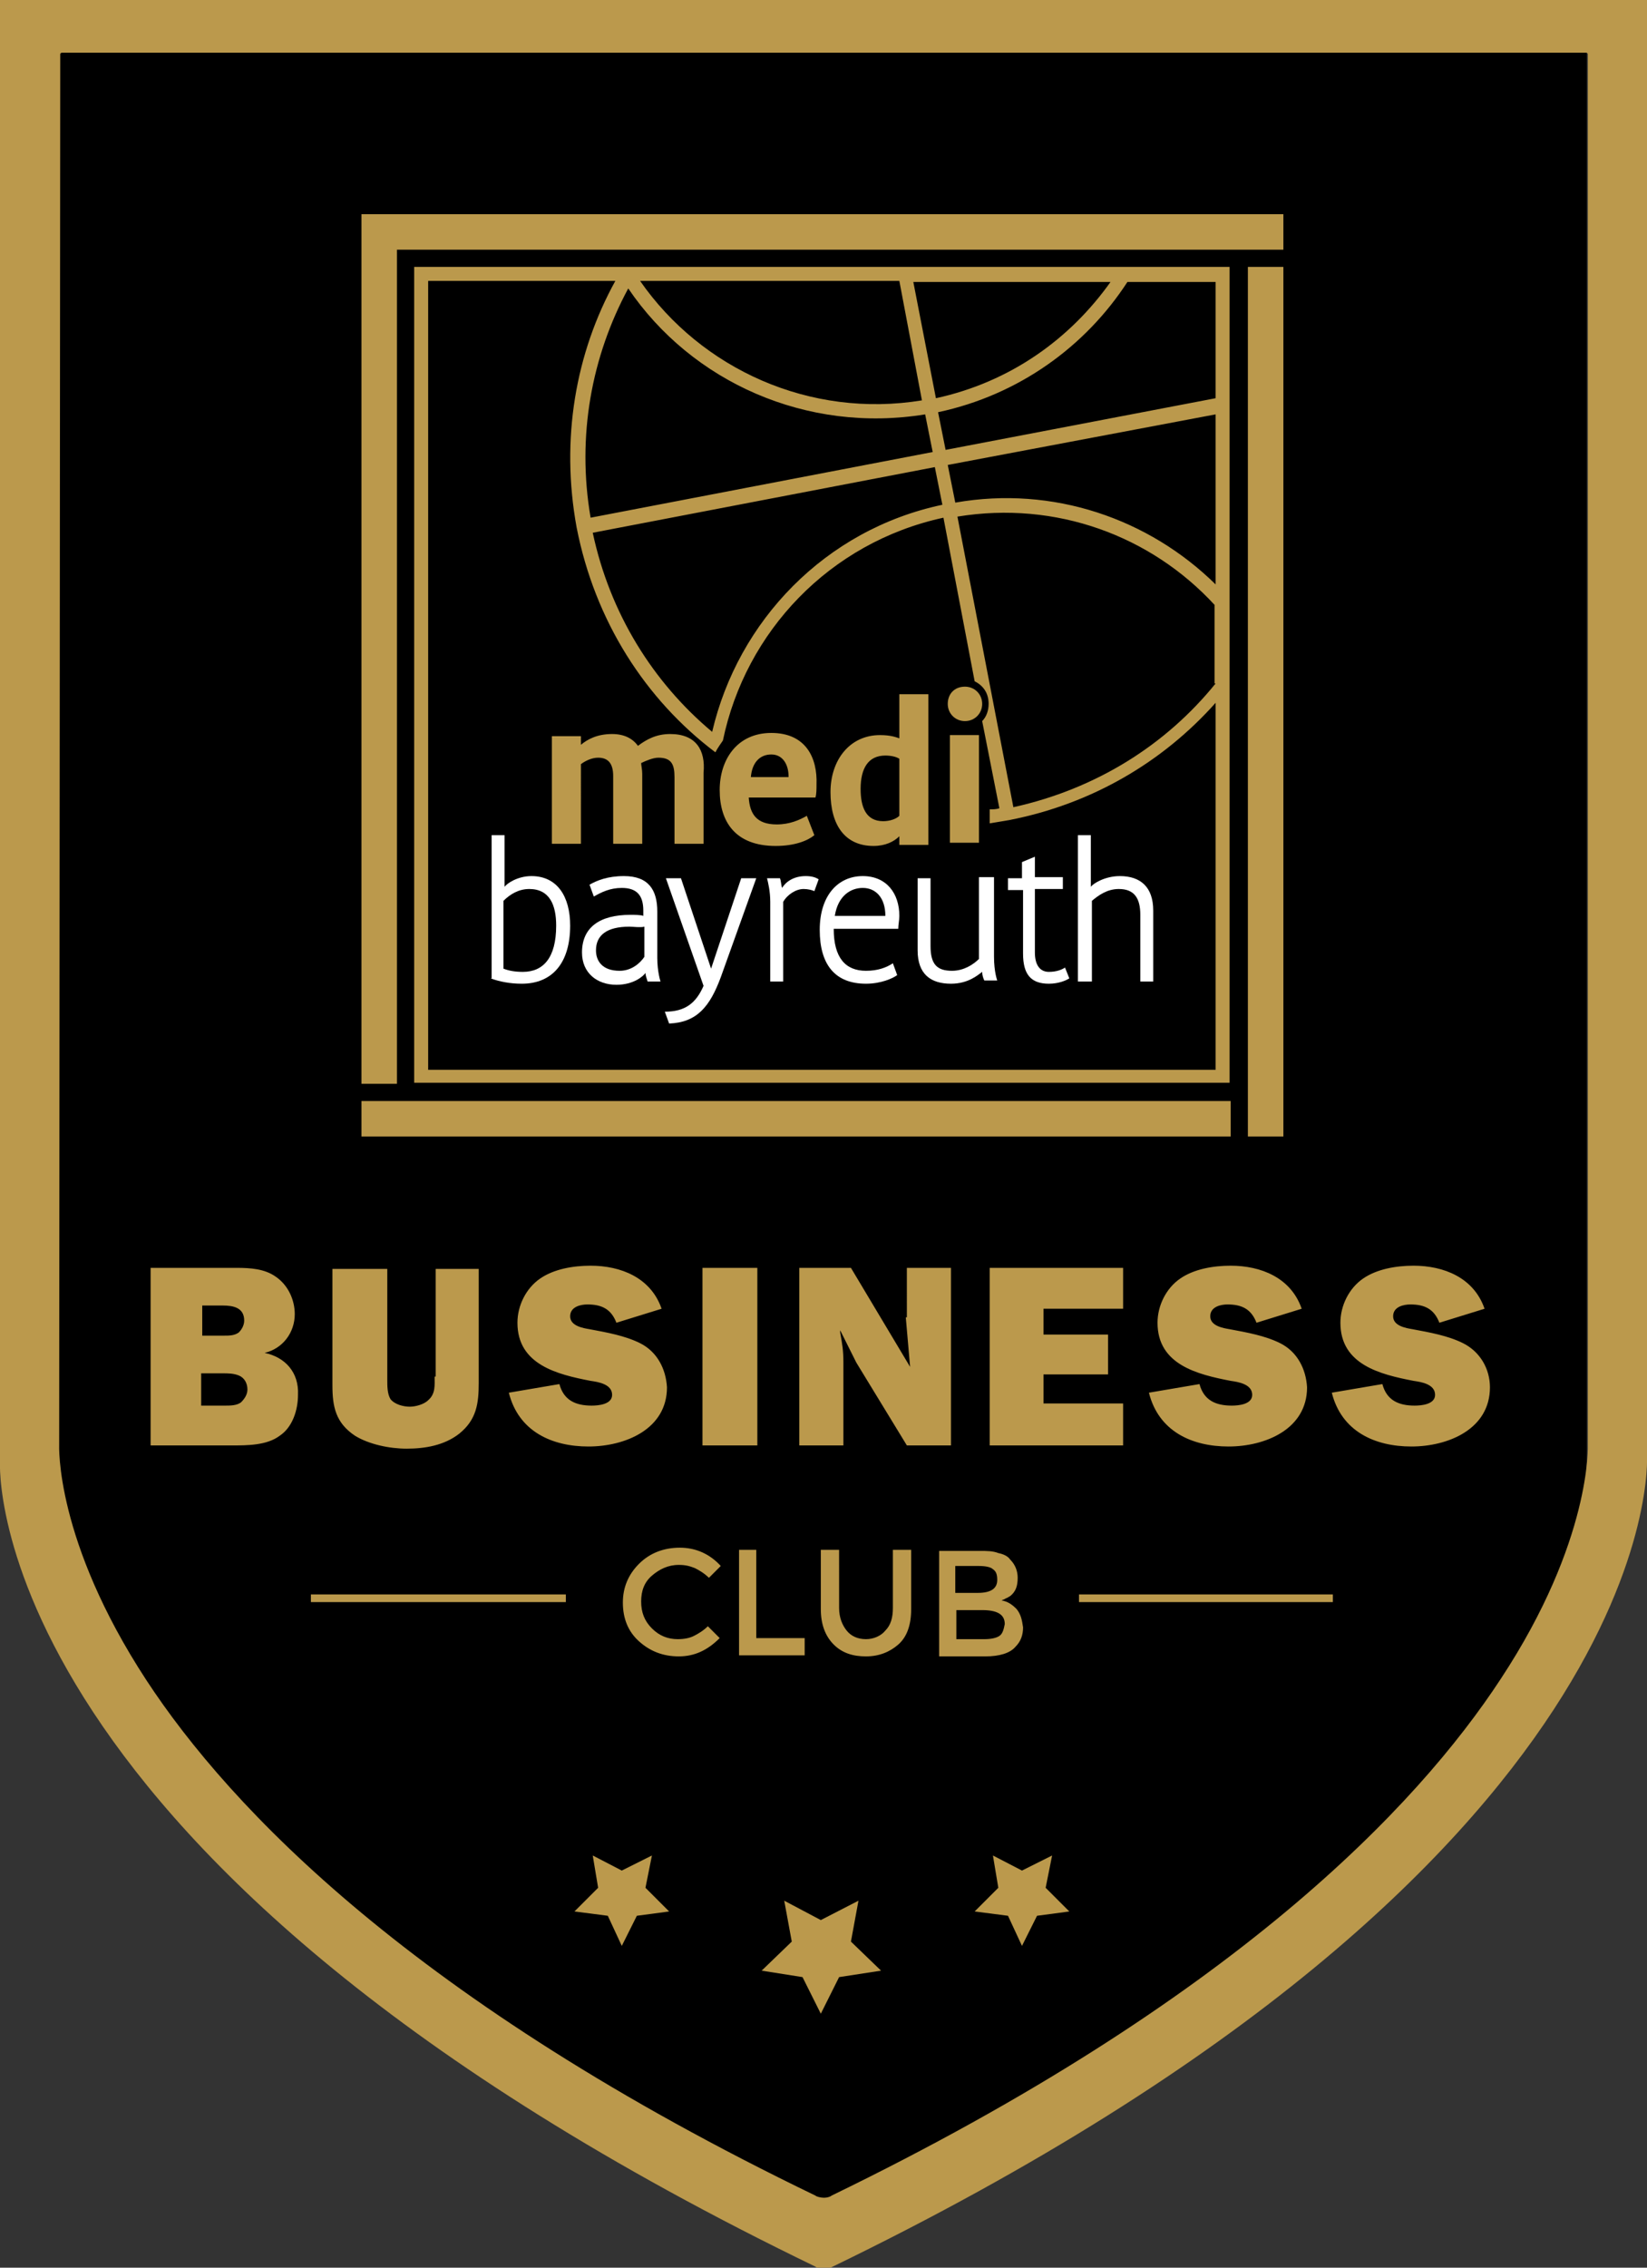
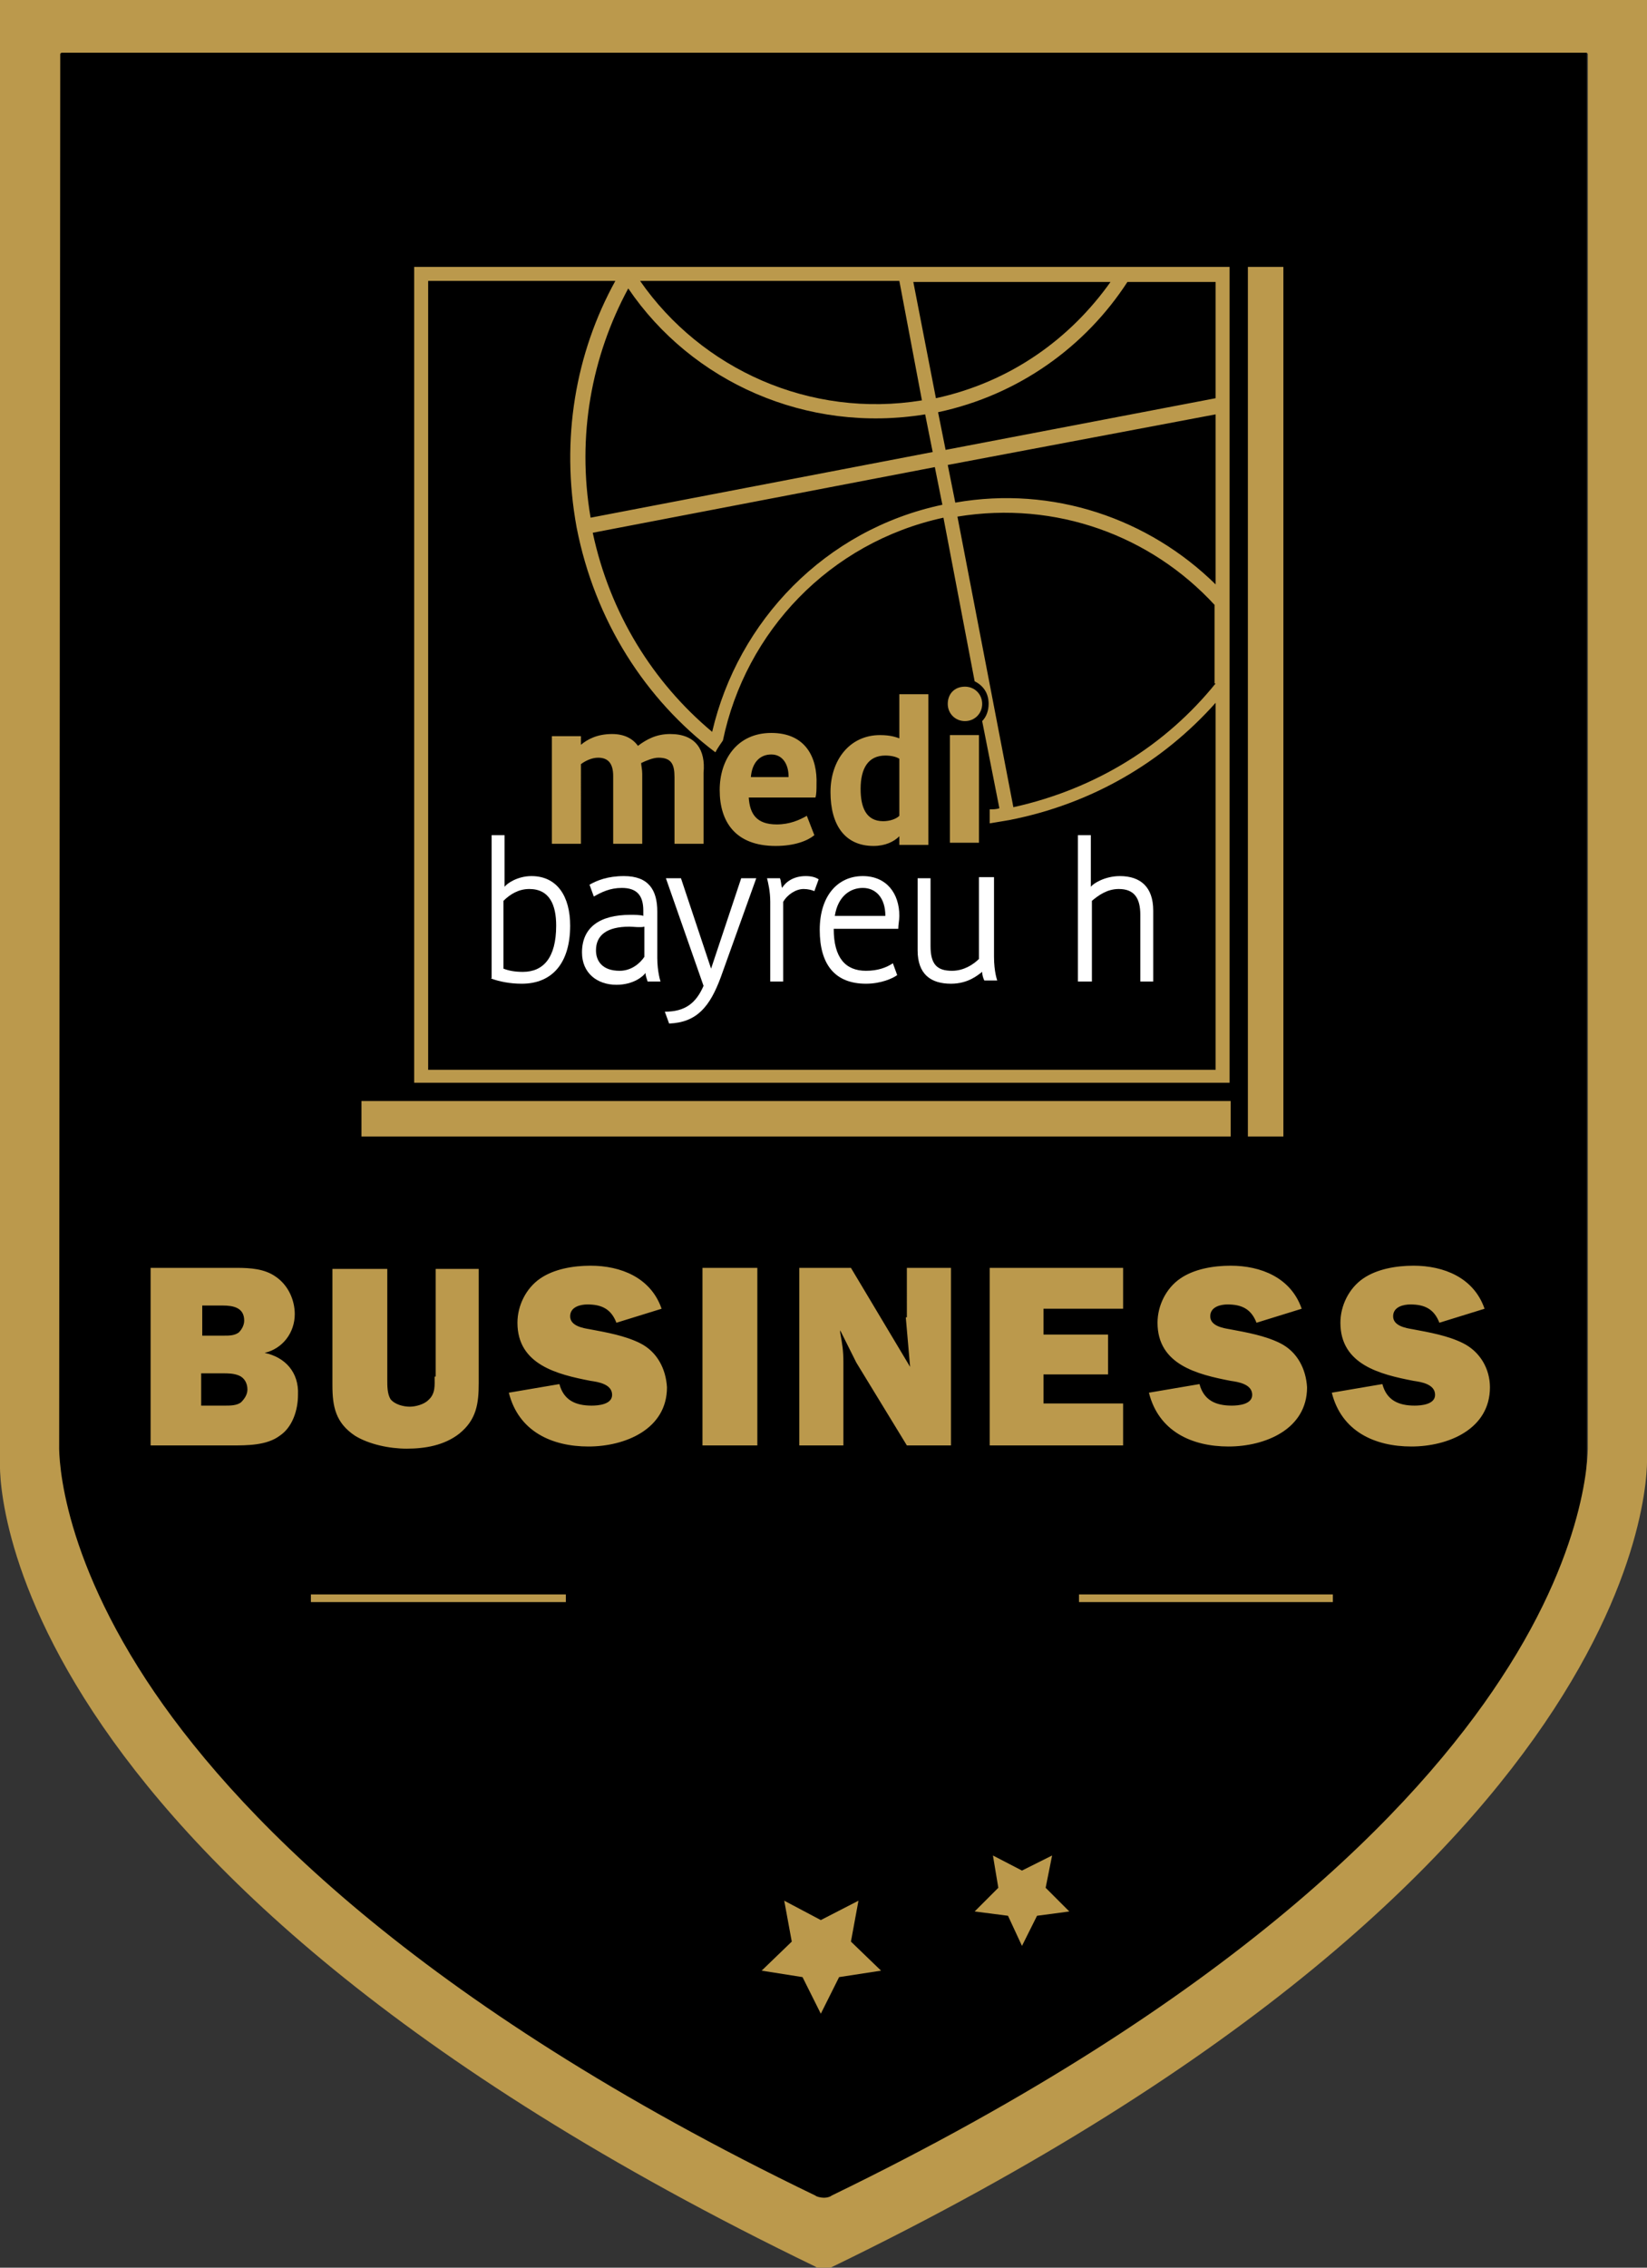
<svg xmlns="http://www.w3.org/2000/svg" version="1.1" id="Ebene_1" x="0px" y="0px" width="153.1px" height="210.7px" viewBox="0 0 153.1 210.7" style="enable-background:new 0 0 153.1 210.7;" xml:space="preserve">
  <rect x="0" y="0" width="153.1" height="210.7" fill="#333333" stroke="none" />
  <style type="text/css">
	.st0{fill:#BB994C;}
	.st1{fill:#FFFFFF;}
	.st2{fill:none;stroke:#BB994C;stroke-width:0.709;stroke-miterlimit:10;}
</style>
  <path d="M147.5,135.5V4.9H5.4l0,130.7c0,0.1-0.4,8.8,8.1,21.6C21.4,169,38.6,187,76.1,205c0,0,0.2,0.1,0.3,0.1l0,0  c0.1,0,0.2,0,0.2,0c37.5-18,54.8-36,62.7-47.8C147.8,144.4,147.5,135.7,147.5,135.5L147.5,135.5z" />
  <path class="st0" d="M38.5,24.8v75.8h75.8V24.8H38.5z M103.3,26.1C99.5,31.5,93.9,35.5,87,37l-2.1-10.8H103.3z M87.6,46.9  c-10.9,2.3-19,10.8-21.4,21.1c-5.5-4.6-9.5-11-11.1-18.5l31.8-6.1L87.6,46.9z M83.6,26.1l2.1,11.1c-10.4,1.7-20.5-2.9-26.2-11.1  H83.6z M86,38.5l0.7,3.5l-31.8,6.1c-1.3-7.6,0.1-15,3.5-21.3C64.3,35.5,75,40.3,86,38.5z M113,99.4H39.8V26.1h17.4  c-3.7,6.7-5.1,14.7-3.6,22.9c1.7,8.7,6.4,16,12.9,20.9c0.2-0.4,0.5-0.8,0.7-1.1c0,0,0,0,0,0c2.1-10.1,9.9-18.4,20.5-20.7l2.9,15.2  c0.8,0.4,1.3,1.1,1.3,2.1c0,0.6-0.2,1.2-0.6,1.6l1.6,8.1c-0.3,0.1-0.6,0.1-0.9,0.1v1.3c0.6-0.1,1.2-0.2,1.8-0.3  c7.7-1.5,14.3-5.4,19.2-10.9V99.4z M113,63.5c-4.6,5.7-11.1,9.8-18.8,11.5l-5.2-27c9.2-1.5,18,1.8,23.9,8.2V63.5z M113,54.3  c-6.2-6.1-15.1-9.2-24.2-7.6l-0.7-3.5l24.9-4.7V54.3z M113,37l-25.1,4.8l-0.7-3.5c7.5-1.6,13.7-6.1,17.6-12.1h8.2V37z" />
  <polygon class="st0" points="116,105.6 119.3,105.6 119.3,24.8 116,24.8 116,105.6 " />
  <polygon class="st0" points="33.6,102.3 33.6,105.6 114.4,105.6 114.4,102.3 33.6,102.3 " />
-   <polygon class="st0" points="119.3,23.2 119.3,19.9 33.6,19.9 33.6,23.2 33.6,100.7 36.9,100.7 36.9,23.2 119.3,23.2 " />
  <path class="st1" d="M83.6,85.1c0-2.1-1.2-3.7-3.4-3.7c-2.3,0-4,1.8-4,5c0,3.2,1.4,5,4.3,5c1.4,0,2.5-0.5,2.9-0.8L83,89.5  c-0.6,0.4-1.4,0.7-2.5,0.7c-1.9,0-3-1.2-3-3.9h6C83.5,85.9,83.6,85.5,83.6,85.1L83.6,85.1z M82.3,85.1h-4.7c0.3-1.9,1.5-2.6,2.6-2.6  C81.4,82.5,82.3,83.4,82.3,85.1L82.3,85.1z" />
  <path class="st1" d="M101.5,91.2v-7.5c0.6-0.5,1.4-1.1,2.5-1.1c1.4,0,2,0.8,2,2.4v6.2h1.2v-6.6c0-2.2-1.2-3.2-3.1-3.2  c-1.4,0-2.5,0.7-2.7,1v-4.8h-1.2v13.6H101.5L101.5,91.2z" />
  <path class="st1" d="M46.8,90v-6.3c0.6-0.6,1.4-1.1,2.4-1.1c1.9,0,2.5,1.5,2.5,3.4c0,3-1.2,4.3-3.1,4.3C47.9,90.3,47.3,90.2,46.8,90  L46.8,90z M45.6,90.9c0.8,0.3,1.8,0.5,2.9,0.5c2.9,0,4.5-2,4.5-5.4c0-2.7-1.2-4.6-3.6-4.6c-1.3,0-2.3,0.7-2.5,1v-4.8h-1.2V90.9  L45.6,90.9z" />
  <path class="st1" d="M67,90.8c-1,2.7-2.2,4.2-4.8,4.3L61.8,94c1.9,0,2.9-0.8,3.6-2.4l-3.5-10h1.4l2.8,8.4l2.8-8.4h1.4L67,90.8  L67,90.8z" />
  <path class="st1" d="M71.3,81.6h1.2c0.1,0.2,0.1,0.6,0.2,0.9c0.3-0.5,1-1.1,2.2-1.1c0.5,0,0.9,0.1,1.2,0.3l-0.4,1.1  c-0.2-0.1-0.6-0.2-1-0.2c-0.7,0-1.5,0.5-1.9,1.2v7.4h-1.2l0-7.4C71.6,82.8,71.4,82,71.3,81.6L71.3,81.6z" />
  <path class="st1" d="M91,89.1c-0.5,0.5-1.4,1.1-2.5,1.1c-1.4,0-2-0.6-2-2.3v-6.3h-1.2v6.7c0,2.2,1.2,3.1,3.1,3.1  c1.6,0,2.5-0.8,2.9-1.1c0,0.3,0.1,0.6,0.2,0.8h1.2c0,0-0.3-0.8-0.3-2.2l0-7.4H91V89.1L91,89.1z" />
-   <path class="st1" d="M97.5,90.3c0.7,0,1.2-0.2,1.5-0.4l0.4,1c-0.3,0.2-1,0.5-1.9,0.5c-1.7,0-2.4-0.9-2.4-2.8v-5.9h-1.4v-1.1H95v-1.5  l1.2-0.5v1.9h2.6v1.1h-2.6v5.9C96.2,89.7,96.7,90.3,97.5,90.3L97.5,90.3z" />
  <path class="st1" d="M58.5,86.1c-2.1,0-3.1,0.8-3.1,2.2c0,1,0.6,1.9,2.2,1.9c1.1,0,1.9-0.7,2.3-1.3v-2.8  C59.5,86.2,58.9,86.1,58.5,86.1L58.5,86.1z M58.6,85c0.3,0,1,0,1.2,0.1v-0.5c0-1.4-0.6-2.1-2-2.1c-1.1,0-1.9,0.4-2.6,0.8l-0.4-1.1  c0.7-0.4,1.7-0.8,3.2-0.8c2.3,0,3.1,1.3,3.1,3.3V89c0,1.3,0.3,2.2,0.3,2.2h-1.2c-0.1-0.3-0.2-0.6-0.2-0.8c-0.2,0.3-1.1,1.1-2.7,1.1  c-1.8,0-3.2-1.1-3.2-3C54.1,86.2,55.7,85,58.6,85L58.6,85z" />
  <path class="st0" d="M83.6,68.6c-0.3-0.1-0.8-0.3-1.8-0.3c-2.8,0-4.6,2.3-4.6,5.3c0,3,1.3,5,4,5c1.1,0,1.9-0.4,2.4-0.9v0.8h2.7V64.5  h-2.7V68.6z M83.6,75.8c-0.3,0.3-0.9,0.5-1.5,0.5c-1.6,0-2.1-1.3-2.1-3c0-1.9,0.7-3.1,2.3-3.1c0.5,0,1,0.1,1.3,0.3V75.8z M62.3,68.2  c-1.3,0-2.2,0.5-3,1.1c-0.5-0.7-1.3-1.1-2.4-1.1c-1.4,0-2.3,0.5-2.9,1v-0.8h-2.7v10h2.7V71c0.4-0.3,1-0.6,1.6-0.6  c0.9,0,1.4,0.5,1.4,1.7v6.3h2.7l0-6.5c0-0.4-0.1-0.8-0.1-1c0.4-0.2,1.1-0.5,1.6-0.5c1.2,0,1.5,0.6,1.5,1.8v6.2h2.7v-6.6  C65.6,69.7,64.7,68.2,62.3,68.2z M88.3,78.3h2.7v-10h-2.7V78.3z M89.7,67c0.9,0,1.6-0.7,1.6-1.6c0-0.9-0.7-1.6-1.6-1.6  c-1,0-1.6,0.7-1.6,1.6C88.1,66.3,88.8,67,89.7,67z M71.7,68.1c-3.2,0-4.8,2.5-4.8,5.3c0,3,1.5,5.2,5.2,5.2c1.8,0,3-0.5,3.6-1  l-0.7-1.8c-0.7,0.4-1.6,0.8-2.8,0.8c-1.9,0-2.5-1-2.6-2.5h6.2c0.1-0.3,0.1-0.8,0.1-1.2C76,70.4,74.9,68.1,71.7,68.1z M73.3,72.2  h-3.5c0.1-1.3,0.8-2.1,1.9-2.1c1.1,0,1.6,1,1.6,2V72.2z" />
  <g>
-     <polygon class="st0" points="59.2,178 57.8,180.8 56.5,178 53.4,177.6 55.6,175.4 55.1,172.4 57.8,173.8 60.6,172.4 60,175.4    62.2,177.6  " />
    <polygon class="st0" points="78,183.7 76.3,187.1 74.6,183.7 70.8,183.1 73.6,180.4 72.9,176.6 76.3,178.4 79.8,176.6 79.1,180.4    81.9,183.1  " />
    <polygon class="st0" points="96.4,178 95,180.8 93.7,178 90.6,177.6 92.8,175.4 92.3,172.4 95,173.8 97.8,172.4 97.2,175.4    99.4,177.6  " />
  </g>
-   <path class="st0" d="M70.4,144h-1.7v9.8h6.1v-1.6h-4.5V144z M63.1,145.4c0.6,0,1,0.1,1.5,0.3c0.4,0.2,0.9,0.5,1.3,0.9l1.1-1.1  c-1-1.1-2.3-1.7-3.8-1.7s-2.8,0.5-3.8,1.5c-1,1-1.5,2.2-1.5,3.6c0,1.5,0.5,2.7,1.5,3.6s2.2,1.4,3.7,1.4c1.5,0,2.7-0.6,3.8-1.7  l-1.1-1.1c-0.4,0.4-0.9,0.7-1.3,0.9c-0.4,0.2-0.9,0.3-1.5,0.3c-0.9,0-1.7-0.3-2.4-1c-0.7-0.7-1-1.5-1-2.5c0-1,0.3-1.8,1-2.4  S62.1,145.4,63.1,145.4z M94.5,149.5c-0.4-0.4-0.8-0.7-1.4-0.8c0.2-0.1,0.3-0.1,0.4-0.2c0.1,0,0.2-0.1,0.4-0.2  c0.5-0.4,0.7-0.9,0.7-1.7c0-0.6-0.2-1.2-0.7-1.7c-0.2-0.3-0.6-0.5-1.1-0.6c-0.5-0.2-1.1-0.2-1.7-0.2h-3.8v9.8h4.3  c1.3,0,2.3-0.3,2.8-0.9c0.5-0.5,0.7-1.1,0.7-1.8C95,150.5,94.9,150,94.5,149.5z M88.9,145.5H91c0.6,0,1.1,0.1,1.3,0.3  c0.3,0.2,0.4,0.5,0.4,1c0,0.8-0.6,1.2-1.8,1.2h-2.1V145.5z M92.9,152c-0.3,0.2-0.8,0.3-1.4,0.3h-2.6v-2.7h2.4c1.4,0,2.1,0.4,2.1,1.3  C93.3,151.4,93.2,151.8,92.9,152z M83,149.4c0,0.9-0.2,1.6-0.7,2.1c-0.4,0.5-1.1,0.8-1.8,0.8c-0.8,0-1.4-0.3-1.8-0.8  c-0.4-0.5-0.7-1.2-0.7-2.1V144h-1.7v5.5c0,1.4,0.4,2.5,1.2,3.3c0.8,0.8,1.8,1.1,3,1.1s2.2-0.4,3-1.1s1.2-1.8,1.2-3.3V144H83V149.4z" />
  <path class="st0" d="M40.4,127.9c0,0.8,0.1,1.6-0.6,2.2c-0.4,0.4-1.2,0.6-1.7,0.6c-0.6,0-1.4-0.2-1.8-0.7c-0.3-0.5-0.3-1.2-0.3-1.8  v-10.3h-5.1v10.8c0,2,0.3,3.5,2.1,4.7c1.3,0.8,3.2,1.2,4.8,1.2c1.7,0,3.5-0.3,4.9-1.4c1.6-1.3,1.8-2.8,1.8-4.7v-10.6h-4V127.9z   M24.6,125.7L24.6,125.7c1.7-0.4,2.8-1.9,2.8-3.6c0-1.3-0.6-2.7-1.8-3.5c-1-0.7-2.3-0.8-3.6-0.8h-8v16.5h7.5c1.5,0,3.3,0,4.5-0.9  c1.2-0.8,1.7-2.4,1.7-3.8C27.8,127.5,26.5,126.1,24.6,125.7z M18.7,121.3h2c1,0,2,0.2,2,1.4c0,0.4-0.2,0.8-0.5,1.1  c-0.4,0.3-0.9,0.3-1.4,0.3h-2V121.3z M22.4,130.3c-0.4,0.3-1,0.3-1.5,0.3h-2.2v-3h2c0.5,0,1,0,1.5,0.2c0.5,0.2,0.8,0.7,0.8,1.3  C23,129.6,22.7,130,22.4,130.3z M136,124.8c-1.4-0.7-3.1-1-4.7-1.3c-0.6-0.1-1.8-0.3-1.8-1.2c0-0.9,1-1.1,1.6-1.1  c1.3,0,2.2,0.4,2.7,1.7l4.2-1.3c-1-2.9-3.8-4-6.6-4c-1.6,0-3.4,0.3-4.7,1.2c-1.3,0.9-2.1,2.5-2.1,4.1c0,3.9,3.7,4.8,6.8,5.4  c0.7,0.1,2,0.3,2,1.3c0,0.9-1.3,1-1.9,1c-1.5,0-2.6-0.5-3-2l-4.7,0.8c0.9,3.6,4,5,7.4,5c3.4,0,7.3-1.6,7.3-5.5  C138.5,127.2,137.6,125.6,136,124.8z M119,124.8c-1.4-0.7-3.1-1-4.7-1.3c-0.6-0.1-1.8-0.3-1.8-1.2c0-0.9,1-1.1,1.6-1.1  c1.3,0,2.2,0.4,2.7,1.7l4.2-1.3c-1-2.9-3.8-4-6.6-4c-1.6,0-3.4,0.3-4.7,1.2c-1.3,0.9-2.1,2.5-2.1,4.1c0,3.9,3.7,4.8,6.8,5.4  c0.7,0.1,2,0.3,2,1.3c0,0.9-1.3,1-1.9,1c-1.5,0-2.6-0.5-3-2l-4.7,0.8c0.9,3.6,4,5,7.4,5c3.4,0,7.3-1.6,7.3-5.5  C121.4,127.2,120.6,125.6,119,124.8z M84.2,122.4l0.4,4.6l0,0l-5.5-9.2h-4.8v16.5h4.1v-7.7c0-1.1-0.1-1.7-0.3-2.8l0-0.2l0,0l1.5,3  l4.7,7.7h4.1v-16.5h-4.1V122.4z M59.5,124.8c-1.4-0.7-3.1-1-4.7-1.3c-0.6-0.1-1.8-0.3-1.8-1.2c0-0.9,1-1.1,1.6-1.1  c1.3,0,2.2,0.4,2.7,1.7l4.2-1.3c-1-2.9-3.8-4-6.6-4c-1.6,0-3.4,0.3-4.7,1.2c-1.3,0.9-2.1,2.5-2.1,4.1c0,3.9,3.7,4.8,6.8,5.4  c0.7,0.1,2,0.3,2,1.3c0,0.9-1.3,1-1.9,1c-1.5,0-2.6-0.5-3-2l-4.7,0.8c0.9,3.6,4,5,7.4,5c3.4,0,7.3-1.6,7.3-5.5  C61.9,127.2,61.1,125.6,59.5,124.8z M92,134.3h12.4v-3.9H97v-2.7h6V124h-6v-2.4h7.4v-3.8H92V134.3z M65.3,134.3h5.1v-16.5h-5.1  V134.3z" />
  <line class="st2" x1="52.6" y1="148.5" x2="28.9" y2="148.5" />
  <line class="st2" x1="123.9" y1="148.5" x2="100.3" y2="148.5" />
  <path class="st0" d="M153.1,135.3V0H0v135.8c0,0-2.2,37.1,75.8,74.8c0.1,0.1,0.4,0.2,0.7,0.2c0.3,0,0.6-0.1,0.7-0.1  C155.3,172.9,153.1,135.3,153.1,135.3z M139.5,156c-7.8,11.9-24.9,29.9-62.2,48c-0.1,0.1-0.4,0.2-0.7,0.2h0c-0.3,0-0.7-0.1-0.8-0.2  c-37.3-18-54.4-36-62.2-47.9c-8.5-13-8.1-21.8-8.1-21.9L5.6,5l0.1-0.1h141.8l0.1,0.1v129.2C147.6,134.2,148,143.1,139.5,156z" />
</svg>